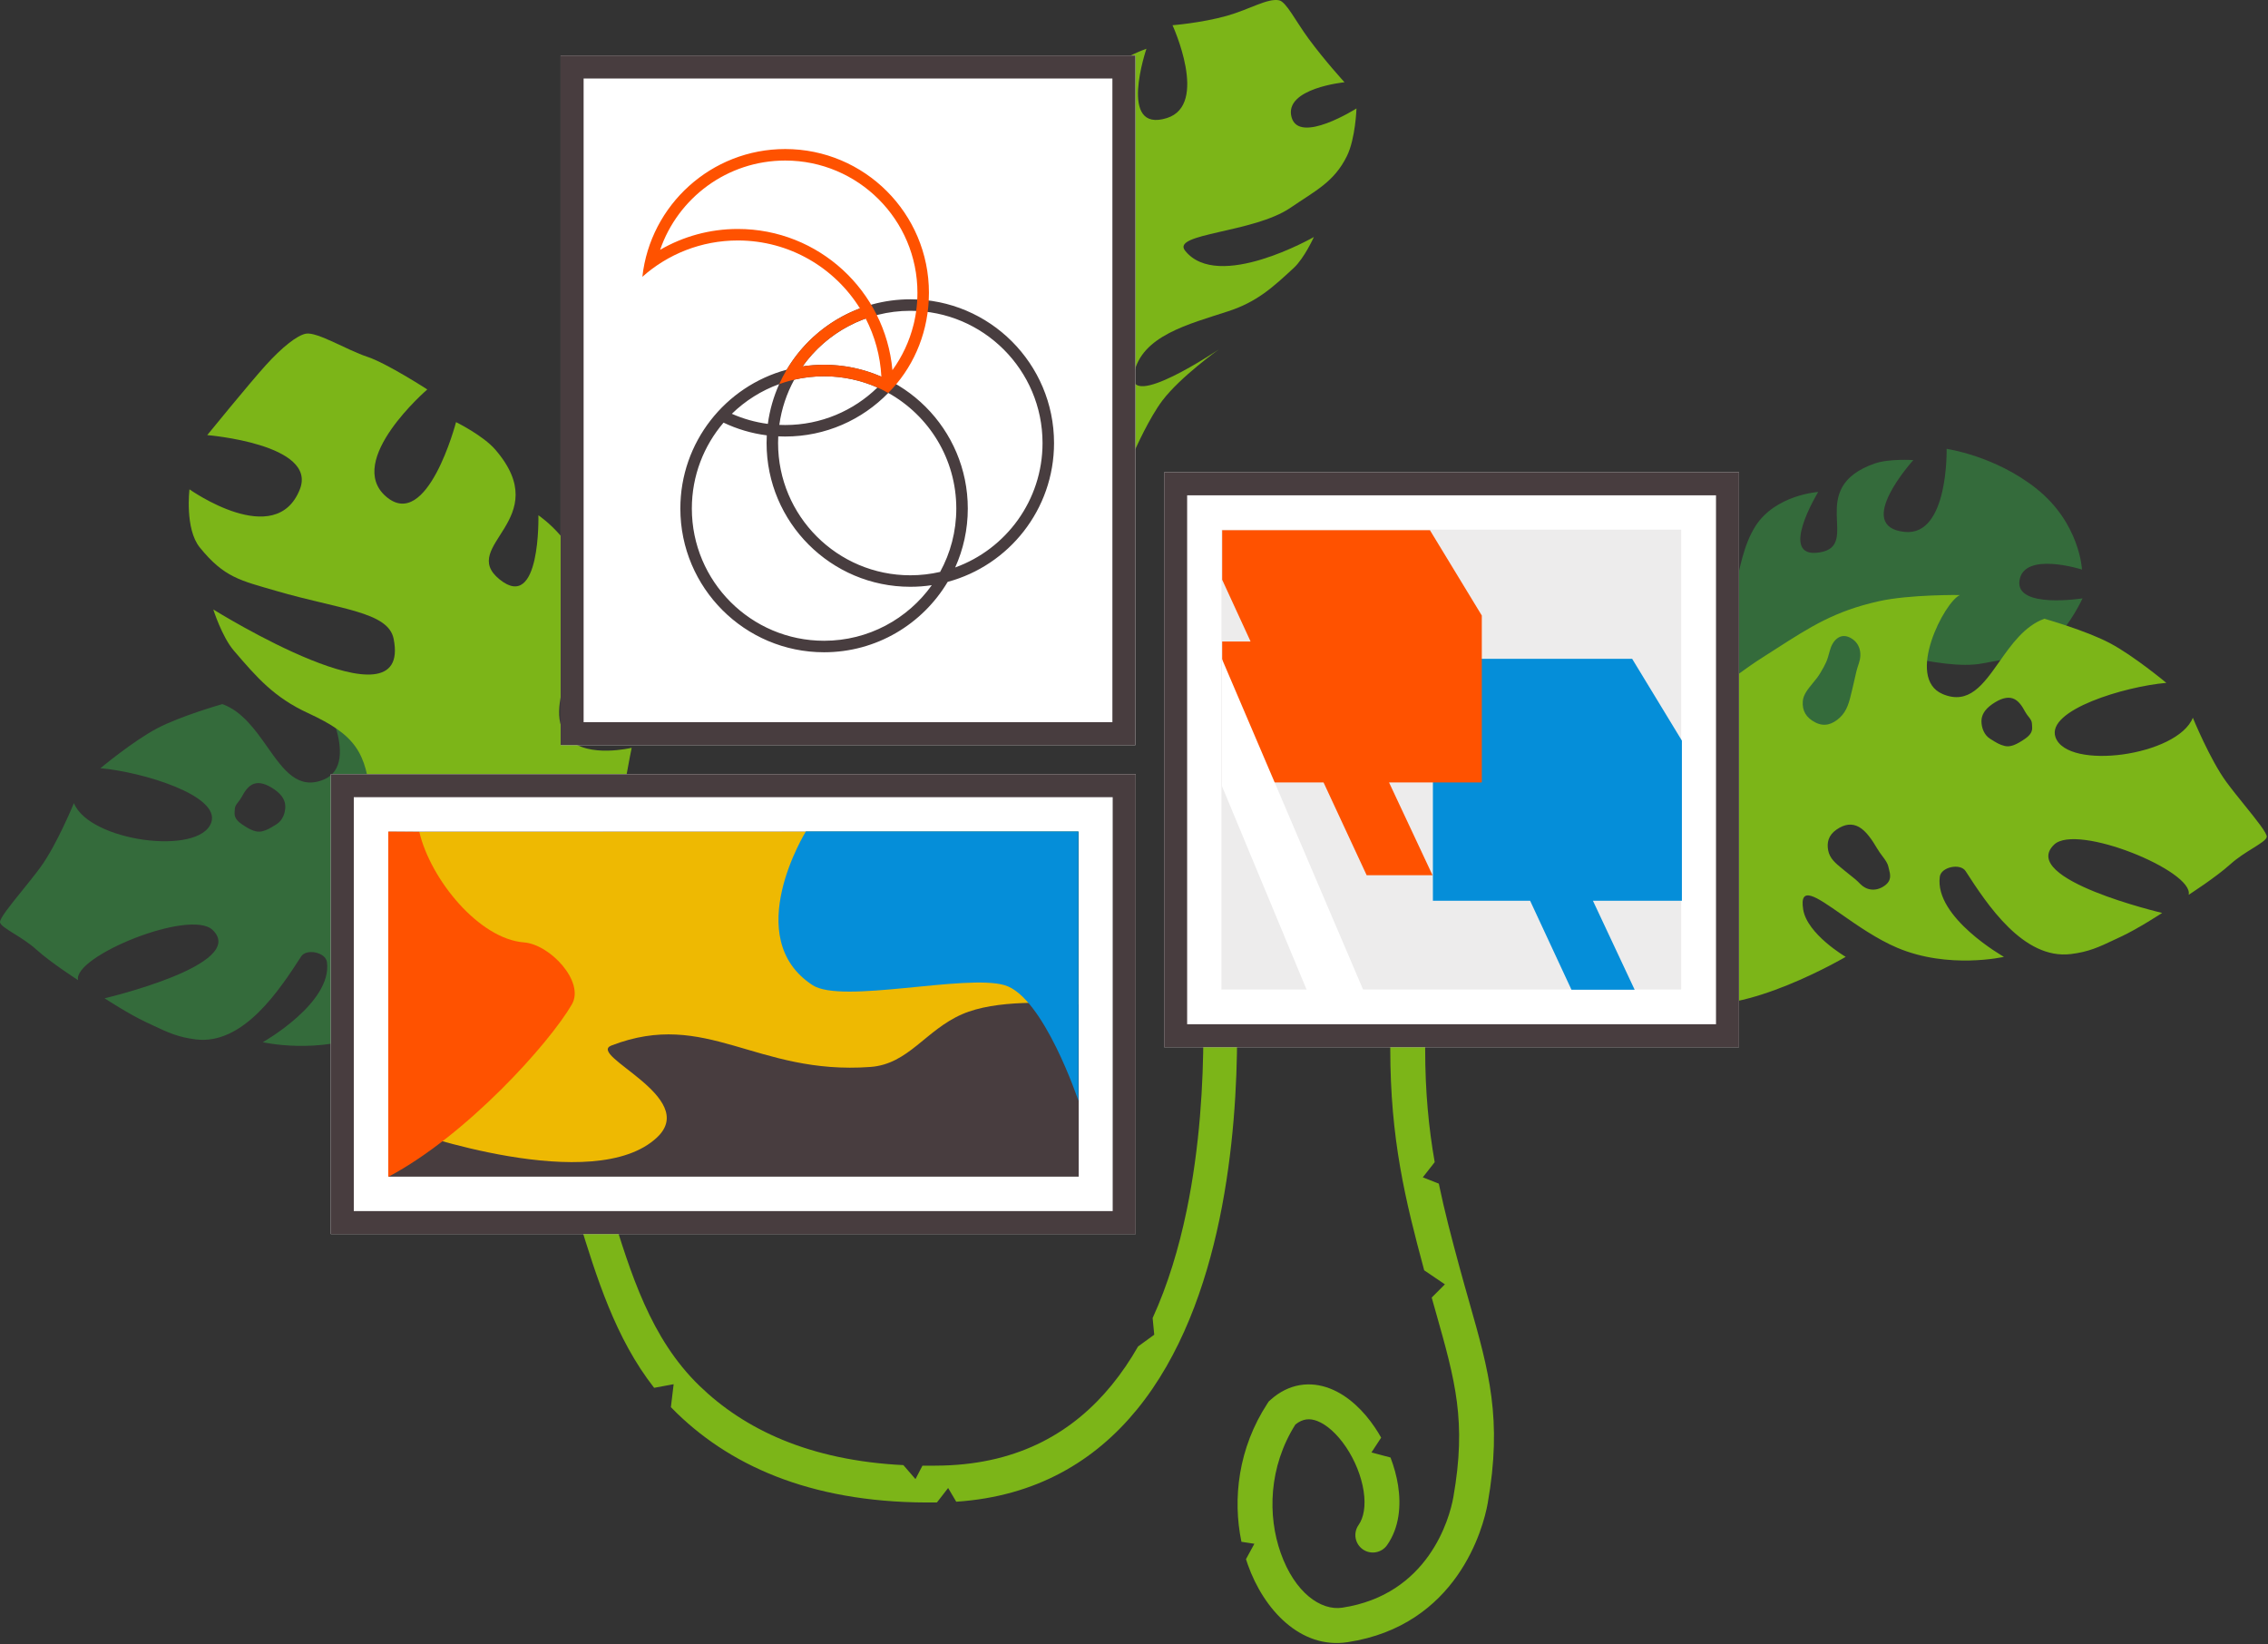
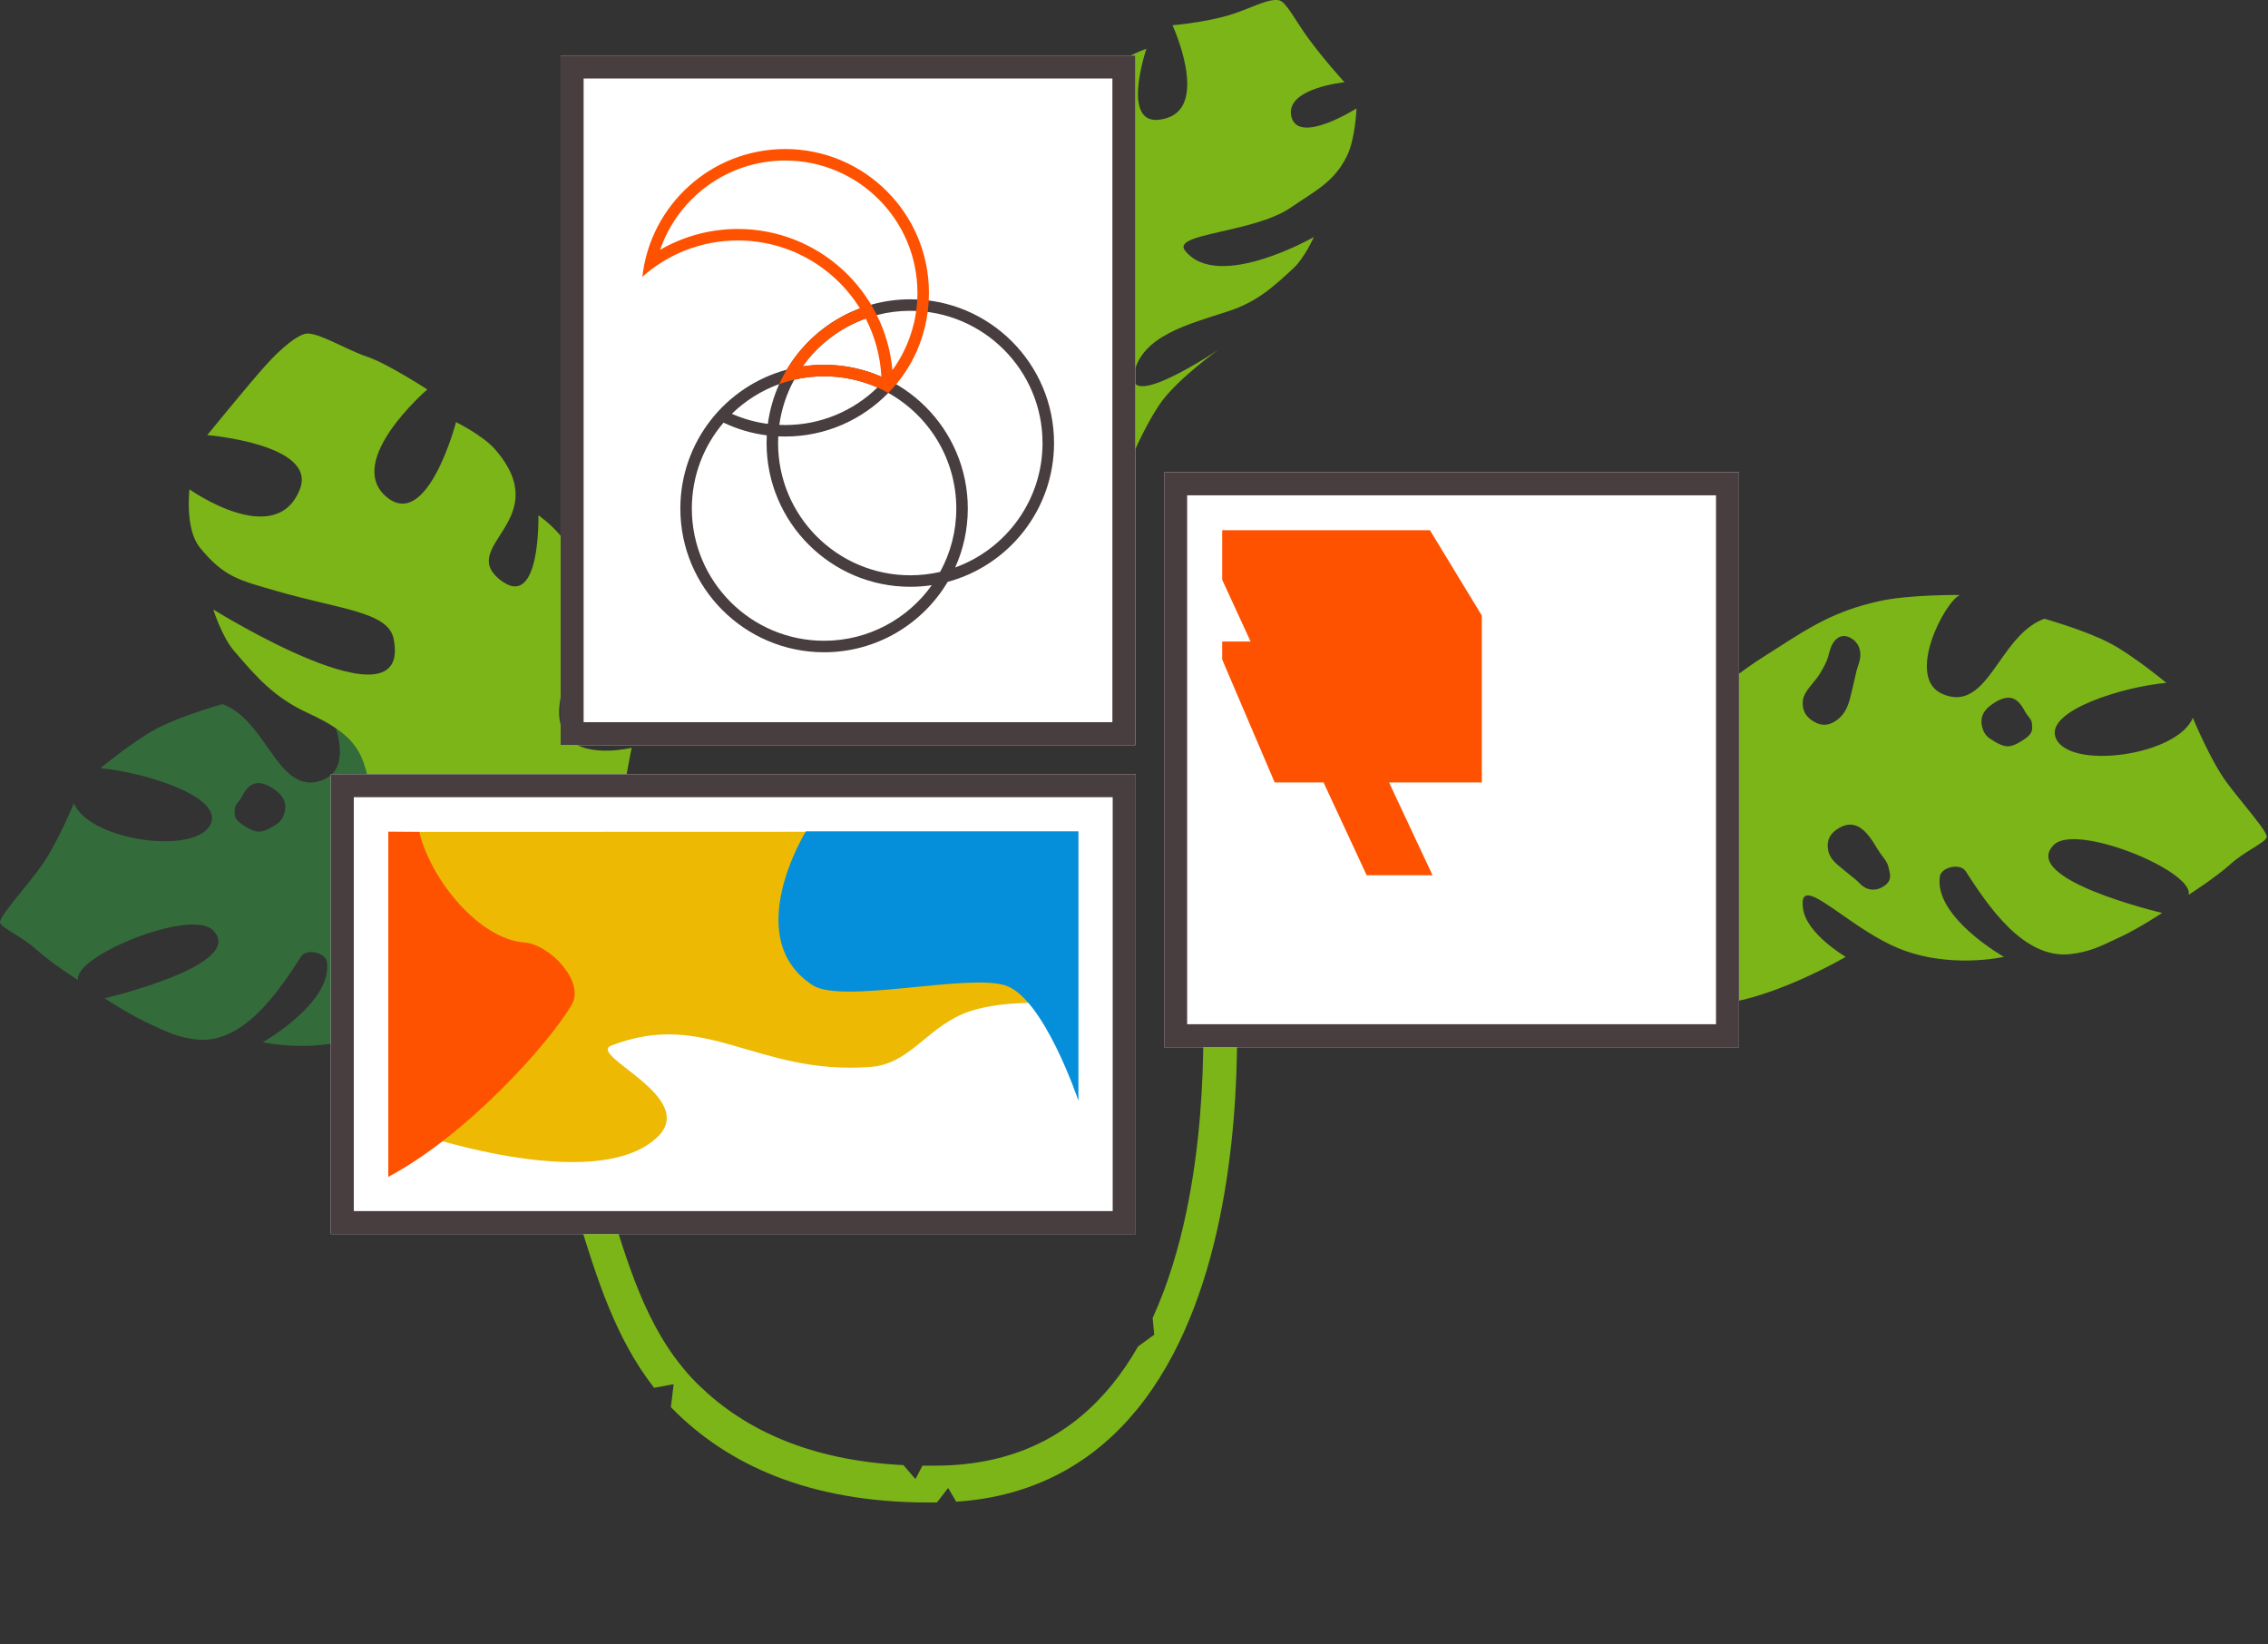
<svg xmlns="http://www.w3.org/2000/svg" width="100%" height="100%" viewBox="0 0 789 572" version="1.1" xml:space="preserve" style="fill-rule:evenodd;clip-rule:evenodd;stroke-linejoin:round;stroke-miterlimit:2;">
  <rect x="0" y="0" width="789" height="572" fill="#333333" stroke="none" />
  <g transform="matrix(1,0,0,1,-11.435,-152.832)">
    <g>
      <g transform="matrix(1,0,0,1,-8.338,0)">
        <g transform="matrix(-0.338,0,0,0.338,758.768,298.338)">
-           <path d="M182.834,31.451C182.834,31.451 180.717,121.495 225.96,116.926C279.347,111.535 217.086,43.013 217.086,43.013C217.086,43.013 242.081,41.345 256.833,46.51C329.394,71.914 269.545,130.99 313.674,138.045C357.307,145.021 315.01,75.809 315.01,75.809C315.01,75.809 358.939,78.638 379.612,111.003C404.582,150.095 395.794,214.893 430.019,224.063C451.799,229.899 478.664,204.31 478.664,204.31C478.664,204.31 493.95,250.408 507.258,278.872C520.231,306.621 545.538,348.012 545.538,348.012L391.023,416.893C391.023,416.893 365.306,393.178 345.659,382.085C319.283,367.193 271.705,356.904 271.705,356.904C271.705,356.904 384.958,378.231 361.795,345.198C338.784,312.383 290.078,320.695 247,324.651C216.003,327.498 195.456,320.378 167.427,310.483C153.249,305.478 135.709,289.465 135.709,289.465C135.709,289.465 248.998,302.26 263.087,249.677C269.048,227.429 191.106,261.109 145.694,252.2C115.491,246.275 94.132,245.871 71.267,226.296C56.073,213.289 42.898,185.312 42.898,185.312C42.898,185.312 112.212,196.337 107.845,166.947C103.325,136.526 43.505,155.668 43.505,155.668C43.505,155.668 45.62,107.949 90.523,72.29C133.181,38.415 182.834,31.451 182.834,31.451Z" style="fill:rgb(52,107,59);fill-rule:nonzero;" />
-         </g>
+           </g>
        <g transform="matrix(0.485,0,0,0.485,19.773,389.415)">
          <path d="M450.015,87.692C466.015,102.017 482.015,137.192 482.015,137.192L461.015,267.192C461.015,267.192 434.781,286.964 415.015,292.192C375.183,302.728 302.015,259.692 302.015,259.692C302.015,259.692 329.705,243.462 332.515,225.692C335.298,208.088 323.413,216.389 305.189,229.119C293.637,237.187 279.539,247.035 265.015,253.192C228.166,268.812 188.515,259.692 188.515,259.692C188.515,259.692 238.536,231.435 234.515,202.192C233.552,195.192 219.803,192.327 216.015,198.192C200.515,222.192 174.547,261.805 140.515,257.692C127.732,256.147 120.228,252.601 109.691,247.621C108.05,246.845 106.335,246.035 104.515,245.192C92.45,239.603 75.015,228.192 75.015,228.192C75.015,228.192 178.365,203.97 152.515,179.192C136.344,163.692 52.015,198.192 56.015,215.192C56.015,215.192 36.508,202.686 26.015,193.192C21.028,188.68 15.052,184.957 10.085,181.863C4.595,178.444 0.338,175.792 0.015,173.692C-0.385,171.09 7.352,161.505 15.838,150.995C20.396,145.348 25.171,139.434 29.015,134.192C40.731,118.216 53.015,88.192 53.015,88.192C64.015,115.692 143.015,126.192 151.515,102.192C158.432,82.662 101.515,65.692 72.015,63.192C72.015,63.192 95.411,43.719 112.515,34.692C129.836,25.55 159.515,17.192 159.515,17.192C173.734,22.362 183.139,35.707 191.872,48.099C203.408,64.467 213.773,79.175 232.515,71.192C259.515,59.692 231.015,4.692 220.015,0.192C220.015,0.192 256.161,-0.342 278.515,4.692C309.9,11.759 327.245,22.895 352.151,38.886C355.304,40.91 358.577,43.011 362.015,45.192C383.912,59.082 415.015,85.192 415.015,85.192C415.015,85.192 415.557,78.15 415.015,73.692C414.38,68.473 411.515,60.692 411.515,60.692C411.515,60.692 436.333,75.442 450.015,87.692ZM325.577,63.336C323.688,61.042 321.78,58.727 320.339,56.288C316.262,49.387 315.354,47.605 313.427,40.169C311.501,32.734 306.03,27.103 298.902,30.735C291.774,34.367 290.114,41.951 292.557,49.12C294.152,53.801 294.664,56.155 295.412,59.592C295.809,61.419 296.272,63.551 297,66.5C297.252,67.519 297.49,68.525 297.724,69.517L297.725,69.522C299.446,76.8 300.98,83.284 306.27,88.148C311.246,92.723 317.055,94.998 323.738,91.593C330.421,88.188 333.317,83.15 332.79,76.319C332.43,71.656 329.034,67.534 325.577,63.336ZM279.521,181.878C282.788,176.309 287.221,169.476 292.46,166.565C297.424,163.806 302.706,164.35 308.605,168.426C314.505,172.501 315.631,177.841 314.587,183.317C313.477,189.139 309.275,192.568 304.558,196.417L304.557,196.418C303.914,196.943 303.261,197.476 302.605,198.024C300.709,199.607 299.307,200.703 298.106,201.641C295.847,203.408 294.299,204.618 291.506,207.477C287.229,211.855 280.611,213.155 274.317,208.808C268.839,205.023 269.962,200.693 270.98,196.766C271.132,196.182 271.281,195.607 271.406,195.044C271.997,192.376 273.688,190.122 275.661,187.492C276.904,185.836 278.259,184.03 279.521,181.878ZM182.268,74.307C178.125,75.632 175.352,80.061 173.399,83.729C172.644,85.147 171.749,86.287 170.929,87.332C169.625,88.992 168.508,90.415 168.433,92.336C168.418,92.741 168.382,93.151 168.346,93.568C168.105,96.37 167.839,99.46 173.317,103.244C179.61,107.592 184,109.437 188,108.437C191.688,107.515 194.045,106.037 197.576,103.823C197.875,103.635 198.183,103.443 198.5,103.244C202.566,100.706 204.636,95.5 204.641,90.703C204.645,86.733 202.754,82.501 196.854,78.425C190.954,74.35 186.194,73.052 182.268,74.307Z" style="fill:rgb(52,107,59);" />
        </g>
        <g transform="matrix(-0.31,0.134,0.134,0.31,480.135,127.359)">
          <path d="M182.834,31.451C182.834,31.451 180.717,121.495 225.96,116.926C279.347,111.535 217.086,43.013 217.086,43.013C217.086,43.013 242.081,41.345 256.833,46.51C329.394,71.914 269.545,130.99 313.674,138.045C357.307,145.021 315.01,75.809 315.01,75.809C315.01,75.809 358.939,78.638 379.612,111.003C404.582,150.095 395.794,214.893 430.019,224.063C451.799,229.899 478.664,204.31 478.664,204.31C478.664,204.31 493.95,250.408 507.258,278.872C520.231,306.621 545.538,348.012 545.538,348.012L391.023,416.893C391.023,416.893 365.306,393.178 345.659,382.085C319.283,367.193 271.705,356.904 271.705,356.904C271.705,356.904 384.958,378.231 361.795,345.198C338.784,312.383 290.078,320.695 247,324.651C216.003,327.498 195.456,320.378 167.427,310.483C153.249,305.478 135.709,289.465 135.709,289.465C135.709,289.465 248.998,302.26 263.087,249.677C269.048,227.429 191.106,261.109 145.694,252.2C115.491,246.275 94.132,245.871 71.267,226.296C56.073,213.289 42.898,185.312 42.898,185.312C42.898,185.312 112.212,196.337 107.845,166.947C103.325,136.526 43.505,155.668 43.505,155.668C43.505,155.668 53.382,127.178 59.663,99.815C64.796,77.45 65.729,55.787 71.861,51.464C81.686,44.537 103.843,47.951 127.428,44.785C154.592,41.139 182.834,31.451 182.834,31.451Z" style="fill:rgb(124,181,24);fill-rule:nonzero;" />
        </g>
        <g transform="matrix(0.553,0,0,0.553,41.726,254.517)">
          <path d="M229.102,61.097C229.102,61.097 177.083,105.882 203.119,128.428C229.102,150.928 247.19,81.652 247.19,81.652C247.19,81.652 264.216,90.024 271.936,98.998C309.91,143.139 248.283,159.224 274.556,180.562C300.534,201.662 299.001,140.247 299.001,140.247C299.001,140.247 326.743,158.738 328.046,187.796C329.621,222.892 299.318,262.067 318.294,281.043C330.37,293.118 357.681,286.508 357.681,286.508C357.681,286.508 350.251,322.533 348.2,346.242C346.201,369.356 347.126,406.089 347.126,406.089L225,394.947C225,394.947 205.855,372.627 200.771,354.78C197.824,344.438 194.926,335.67 193.5,319.5C190.834,289.262 183.91,278.43 154.156,264.711C132.747,254.84 121.966,242.389 107.329,225.285C99.924,216.632 94.484,199.488 94.484,199.488C94.484,199.488 219.928,277.711 207.928,217.928C204.495,200.824 174,199.488 134,187.796C111.625,181.256 101.413,179.509 86,160.5C76.459,148.733 79.5,123.928 79.5,123.928C79.5,123.928 133.725,162.428 148.928,123.928C160.156,95.492 90.673,89.811 90.673,89.811C90.673,89.811 117.104,57.344 127.428,45.928C137.752,34.511 147.252,27.012 152.752,26.012C159.814,24.727 178.993,36.51 191.252,40.511C203.511,44.512 229.102,61.097 229.102,61.097Z" style="fill:rgb(124,181,24);fill-rule:nonzero;" />
        </g>
        <g transform="matrix(-0.485,0,0,0.485,808.338,359.722)">
-           <path d="M450.015,87.692C466.015,102.017 482.015,137.192 482.015,137.192L461.015,267.192C461.015,267.192 434.781,286.964 415.015,292.192C375.183,302.728 302.015,259.692 302.015,259.692C302.015,259.692 329.705,243.462 332.515,225.692C335.298,208.088 323.413,216.389 305.189,229.119C293.637,237.187 279.539,247.035 265.015,253.192C228.166,268.812 188.515,259.692 188.515,259.692C188.515,259.692 238.536,231.435 234.515,202.192C233.552,195.192 219.803,192.327 216.015,198.192C200.515,222.192 174.547,261.805 140.515,257.692C127.732,256.147 120.228,252.601 109.691,247.621C108.05,246.845 106.335,246.035 104.515,245.192C92.45,239.603 75.015,228.192 75.015,228.192C75.015,228.192 178.365,203.97 152.515,179.192C136.344,163.692 52.015,198.192 56.015,215.192C56.015,215.192 36.508,202.686 26.015,193.192C21.028,188.68 15.052,184.957 10.085,181.863C4.595,178.444 0.338,175.792 0.015,173.692C-0.385,171.09 7.352,161.505 15.838,150.995C20.396,145.348 25.171,139.434 29.015,134.192C40.731,118.216 53.015,88.192 53.015,88.192C64.015,115.692 143.015,126.192 151.515,102.192C158.432,82.662 101.515,65.692 72.015,63.192C72.015,63.192 95.411,43.719 112.515,34.692C129.836,25.55 159.515,17.192 159.515,17.192C173.734,22.362 183.139,35.707 191.872,48.099C203.408,64.467 213.773,79.175 232.515,71.192C259.515,59.692 231.015,4.692 220.015,0.192C220.015,0.192 256.161,-0.342 278.515,4.692C309.9,11.759 327.245,22.895 352.151,38.886C355.304,40.91 358.577,43.011 362.015,45.192C383.912,59.082 415.015,85.192 415.015,85.192C415.015,85.192 415.557,78.15 415.015,73.692C414.38,68.473 411.515,60.692 411.515,60.692C411.515,60.692 436.333,75.442 450.015,87.692ZM325.577,63.336C323.688,61.042 321.78,58.727 320.339,56.288C316.262,49.387 315.354,47.605 313.427,40.169C311.501,32.734 306.03,27.103 298.902,30.735C291.774,34.367 290.114,41.951 292.557,49.12C294.152,53.801 294.664,56.155 295.412,59.592C295.809,61.419 296.272,63.551 297,66.5C297.252,67.519 297.49,68.525 297.724,69.517L297.725,69.522C299.446,76.8 300.98,83.284 306.27,88.148C311.246,92.723 317.055,94.998 323.738,91.593C330.421,88.188 333.317,83.15 332.79,76.319C332.43,71.656 329.034,67.534 325.577,63.336ZM279.521,181.878C282.788,176.309 287.221,169.476 292.46,166.565C297.424,163.806 302.706,164.35 308.605,168.426C314.505,172.501 315.631,177.841 314.587,183.317C313.477,189.139 309.275,192.568 304.558,196.417L304.557,196.418C303.914,196.943 303.261,197.476 302.605,198.024C300.709,199.607 299.307,200.703 298.106,201.641C295.847,203.408 294.299,204.618 291.506,207.477C287.229,211.855 280.611,213.155 274.317,208.808C268.839,205.023 269.962,200.693 270.98,196.766C271.132,196.182 271.281,195.607 271.406,195.044C271.997,192.376 273.688,190.122 275.661,187.492C276.904,185.836 278.259,184.03 279.521,181.878ZM182.268,74.307C178.125,75.632 175.352,80.061 173.399,83.729C172.644,85.147 171.749,86.287 170.929,87.332C169.625,88.992 168.508,90.415 168.433,92.336C168.418,92.741 168.382,93.151 168.346,93.568C168.105,96.37 167.839,99.46 173.317,103.244C179.61,107.592 184,109.437 188,108.437C191.688,107.515 194.045,106.037 197.576,103.823C197.875,103.635 198.183,103.443 198.5,103.244C202.566,100.706 204.636,95.5 204.641,90.703C204.645,86.733 202.754,82.501 196.854,78.425C190.954,74.35 186.194,73.052 182.268,74.307Z" style="fill:rgb(124,181,24);" />
+           <path d="M450.015,87.692C466.015,102.017 482.015,137.192 482.015,137.192L461.015,267.192C461.015,267.192 434.781,286.964 415.015,292.192C375.183,302.728 302.015,259.692 302.015,259.692C302.015,259.692 329.705,243.462 332.515,225.692C335.298,208.088 323.413,216.389 305.189,229.119C293.637,237.187 279.539,247.035 265.015,253.192C228.166,268.812 188.515,259.692 188.515,259.692C188.515,259.692 238.536,231.435 234.515,202.192C233.552,195.192 219.803,192.327 216.015,198.192C200.515,222.192 174.547,261.805 140.515,257.692C127.732,256.147 120.228,252.601 109.691,247.621C108.05,246.845 106.335,246.035 104.515,245.192C92.45,239.603 75.015,228.192 75.015,228.192C75.015,228.192 178.365,203.97 152.515,179.192C136.344,163.692 52.015,198.192 56.015,215.192C56.015,215.192 36.508,202.686 26.015,193.192C21.028,188.68 15.052,184.957 10.085,181.863C4.595,178.444 0.338,175.792 0.015,173.692C-0.385,171.09 7.352,161.505 15.838,150.995C20.396,145.348 25.171,139.434 29.015,134.192C40.731,118.216 53.015,88.192 53.015,88.192C64.015,115.692 143.015,126.192 151.515,102.192C158.432,82.662 101.515,65.692 72.015,63.192C72.015,63.192 95.411,43.719 112.515,34.692C129.836,25.55 159.515,17.192 159.515,17.192C173.734,22.362 183.139,35.707 191.872,48.099C203.408,64.467 213.773,79.175 232.515,71.192C259.515,59.692 231.015,4.692 220.015,0.192C220.015,0.192 256.161,-0.342 278.515,4.692C309.9,11.759 327.245,22.895 352.151,38.886C355.304,40.91 358.577,43.011 362.015,45.192C383.912,59.082 415.015,85.192 415.015,85.192C415.015,85.192 415.557,78.15 415.015,73.692C414.38,68.473 411.515,60.692 411.515,60.692C411.515,60.692 436.333,75.442 450.015,87.692ZM325.577,63.336C323.688,61.042 321.78,58.727 320.339,56.288C316.262,49.387 315.354,47.605 313.427,40.169C311.501,32.734 306.03,27.103 298.902,30.735C291.774,34.367 290.114,41.951 292.557,49.12C294.152,53.801 294.664,56.155 295.412,59.592C295.809,61.419 296.272,63.551 297,66.5C297.252,67.519 297.49,68.525 297.724,69.517L297.725,69.522C299.446,76.8 300.98,83.284 306.27,88.148C311.246,92.723 317.055,94.998 323.738,91.593C330.421,88.188 333.317,83.15 332.79,76.319C332.43,71.656 329.034,67.534 325.577,63.336ZM279.521,181.878C282.788,176.309 287.221,169.476 292.46,166.565C297.424,163.806 302.706,164.35 308.605,168.426C314.505,172.501 315.631,177.841 314.587,183.317C313.477,189.139 309.275,192.568 304.558,196.417L304.557,196.418C303.914,196.943 303.261,197.476 302.605,198.024C300.709,199.607 299.307,200.703 298.106,201.641C295.847,203.408 294.299,204.618 291.506,207.477C287.229,211.855 280.611,213.155 274.317,208.808C268.839,205.023 269.962,200.693 270.98,196.766C271.132,196.182 271.281,195.607 271.406,195.044C271.997,192.376 273.688,190.122 275.661,187.492C276.904,185.836 278.259,184.03 279.521,181.878M182.268,74.307C178.125,75.632 175.352,80.061 173.399,83.729C172.644,85.147 171.749,86.287 170.929,87.332C169.625,88.992 168.508,90.415 168.433,92.336C168.418,92.741 168.382,93.151 168.346,93.568C168.105,96.37 167.839,99.46 173.317,103.244C179.61,107.592 184,109.437 188,108.437C191.688,107.515 194.045,106.037 197.576,103.823C197.875,103.635 198.183,103.443 198.5,103.244C202.566,100.706 204.636,95.5 204.641,90.703C204.645,86.733 202.754,82.501 196.854,78.425C190.954,74.35 186.194,73.052 182.268,74.307Z" style="fill:rgb(124,181,24);" />
        </g>
        <g id="liana1" transform="matrix(0.607,0,0,0.607,495.059,590.597)">
          <g transform="matrix(1,0,0,1,-74,-220.5)">
            <clipPath id="_clip1">
              <rect x="0" y="0" width="148" height="441" />
            </clipPath>
            <g clip-path="url(#_clip1)">
-               <path d="M113.938,251.437L113.94,251.445C125.036,290.642 131.592,313.8 123.936,357.265C121.715,369.872 109.484,413.145 60.284,420.613C47.912,422.491 33.019,411.922 24.99,389.269C17.437,367.961 18.033,339.968 33.402,315.643C37.731,312.173 41.75,312.016 45.978,313.653C51.262,315.7 57.238,320.871 62.425,328.581C67.523,336.161 71.193,345.231 72.504,353.701C73.837,362.32 72.57,369.022 69.599,373.256C66.426,377.776 67.519,384.013 72.04,387.185C76.56,390.358 82.797,389.265 85.969,384.744C92.999,374.728 94.044,362.118 92.268,350.643C91.434,345.248 89.939,339.814 87.918,334.56L77,331.657L82.557,323.165C81.445,321.188 80.263,319.267 79.019,317.419C72.518,307.754 63.651,299.05 53.201,295.003C41.992,290.662 29.654,292.046 19.088,301.573L18.127,302.44L17.418,303.523C0.613,329.197 -2.637,358.273 2.485,382.859L9.895,383.989L5.087,392.815C5.422,393.872 5.773,394.917 6.139,395.95C15.296,421.786 36.403,444.467 63.285,440.387C126.085,430.855 141.08,375.228 143.633,360.735C152.119,312.556 144.337,285.175 133.095,245.623C131.281,239.24 129.377,232.539 127.436,225.383C122.913,208.704 118.845,193.314 115.599,177.605L106.425,173.997L113.249,165.306C109.83,145.752 107.784,125.095 107.784,100.389L107.784,-89.999C107.784,-90 107.784,-90 97.784,-90L107.784,-90C107.784,-95.523 103.307,-100 97.784,-100C92.262,-100 87.784,-95.523 87.784,-90L97.784,-90C87.784,-90 87.784,-90 87.784,-89.999L87.784,100.389C87.784,151.846 96.318,186.89 107.23,227.281L119.085,235.318L111.524,242.887C112.349,245.825 113.155,248.671 113.938,251.437Z" style="fill:rgb(124,181,24);" />
-             </g>
+               </g>
          </g>
        </g>
        <g transform="matrix(0.47,0,0,0.47,206.924,473.606)">
          <path d="M10.62,-14C10.622,-14.009 10.624,-14.016 22.785,-10.868C34.945,-7.72 34.946,-7.724 34.947,-7.726L34.938,-7.684C34.929,-7.646 34.916,-7.582 34.897,-7.492C34.859,-7.313 34.8,-7.031 34.721,-6.651C34.565,-5.89 34.333,-4.733 34.04,-3.208C33.456,-0.158 32.633,4.365 31.704,10.146C29.844,21.715 27.56,38.291 25.897,58.171C23.484,87.013 29.586,123.481 39.128,160.819L29.171,169.009L41.166,168.616C44.295,180.333 47.728,192.088 51.307,203.676C52.146,206.394 52.981,209.112 53.816,211.829L53.816,211.829L53.816,211.83L53.816,211.83C68.694,260.258 83.384,308.071 119.374,343.003C152.708,375.357 200.835,398.387 270.463,401.846L279.417,412.195L284.575,402.273C289.514,402.329 294.554,402.291 299.699,402.156C356.913,400.655 396.647,376.928 424.719,342.545C431.917,333.73 438.385,324.164 444.194,314.021L456.15,305.328L454.96,292.994C466.274,268.259 474.384,241.115 480.1,213.611C489.965,166.136 492.483,118.627 492.5,82.829C492.509,64.97 491.895,50.12 491.282,39.768C490.976,34.594 490.671,30.549 490.444,27.821C490.331,26.456 490.237,25.422 490.173,24.74C490.141,24.399 490.116,24.146 490.1,23.985L490.083,23.811L490.079,23.777L490.079,23.772C490.079,23.772 490.079,23.777 502.5,22.246C514.921,20.714 514.921,20.72 514.922,20.728L514.924,20.75L514.932,20.821C514.938,20.88 514.946,20.962 514.956,21.068L514.977,21.278L515.002,21.532C515.01,21.614 515.018,21.703 515.027,21.798L515.044,21.973C515.117,22.756 515.22,23.896 515.343,25.369C515.587,28.315 515.91,32.594 516.231,38.018C516.873,48.863 517.509,64.308 517.5,82.843C517.483,119.833 514.896,169.507 504.484,219.615C494.097,269.599 475.708,321.059 443.406,360.624C412.347,398.664 368.972,424.999 309.595,428.934L303.595,418.779L295.308,429.465C207.381,430.767 145.448,404.771 102.736,363.315C101.254,361.877 99.805,360.42 98.387,358.946L100.425,341.97L85.977,344.639C57.251,307.946 43.393,262.948 30.032,219.559L30.03,219.556L30.03,219.554L30.029,219.552L30.029,219.55C28.958,216.073 27.89,212.607 26.819,209.156C10.423,156.36 -1.832,99.986 0.769,58.852L14.898,56.713L1.357,51.584C3.053,32.662 5.251,16.817 7.078,5.454C8.058,-0.637 8.932,-5.449 9.567,-8.764C9.884,-10.422 10.142,-11.706 10.324,-12.59C10.415,-13.032 10.487,-13.374 10.537,-13.613C10.563,-13.733 10.583,-13.826 10.597,-13.893L10.615,-13.974L10.62,-14Z" style="fill:rgb(124,181,24);" />
        </g>
      </g>
      <g transform="matrix(1.033,0,0,1,28.934,39.366)">
        <rect x="171.861" y="132.777" width="193.565" height="239.897" style="fill:white;" />
        <path d="M365.426,132.777L171.861,132.777L171.861,372.674L365.426,372.674L365.426,132.777ZM179.604,140.774L179.604,364.678L357.683,364.678L357.683,140.774L179.604,140.774Z" style="fill:rgb(72,61,63);" />
      </g>
      <g transform="matrix(0.827,0,0,0.834,84.449,81.505)">
        <rect x="171.861" y="132.777" width="193.565" height="239.897" style="fill:white;" />
      </g>
      <g transform="matrix(1,0,0,1,-16.731,-12.477)">
        <path d="M301.846,293.91C310.566,279.254 326.567,269.423 344.847,269.423C372.443,269.423 394.847,291.828 394.847,319.423C394.847,342.524 379.147,361.986 357.847,367.714C349.128,382.37 333.126,392.2 314.847,392.2C287.251,392.2 264.847,369.796 264.847,342.2C264.847,319.1 280.546,299.637 301.846,293.91ZM294.918,316.745C289.6,316.064 284.541,314.545 279.879,312.325C273.002,320.364 268.847,330.801 268.847,342.2C268.847,367.588 289.459,388.2 314.847,388.2C330.298,388.2 343.98,380.565 352.323,368.867C349.886,369.233 347.388,369.423 344.847,369.423C317.251,369.423 294.847,347.019 294.847,319.423C294.847,318.524 294.871,317.63 294.918,316.745ZM355.221,364.247C358.808,357.697 360.847,350.185 360.847,342.2C360.847,324.916 351.293,309.845 337.184,301.986C328.096,311.339 315.385,317.153 301.327,317.153C300.515,317.153 299.708,317.134 298.905,317.095C298.866,317.864 298.847,318.642 298.847,319.423C298.847,344.812 319.459,365.423 344.847,365.423C348.414,365.423 351.887,365.017 355.221,364.247ZM360.457,362.703C378.171,356.305 390.847,339.333 390.847,319.423C390.847,294.035 370.235,273.423 344.847,273.423C329.396,273.423 315.714,281.058 307.371,292.756C309.808,292.39 312.305,292.2 314.847,292.2C342.443,292.2 364.847,314.604 364.847,342.2C364.847,349.505 363.277,356.445 360.457,362.703ZM299.278,313.108C299.957,313.138 300.64,313.153 301.327,313.153C313.801,313.153 325.121,308.178 333.41,300.105C327.731,297.594 321.45,296.2 314.847,296.2C311.28,296.2 307.806,296.607 304.472,297.377C301.848,302.169 300.052,307.477 299.278,313.108ZM299.237,298.921C293.015,301.168 287.413,304.721 282.764,309.248C286.682,310.98 290.888,312.182 295.288,312.759C295.938,307.891 297.289,303.244 299.237,298.921Z" style="fill:rgb(72,61,63);" />
        <path d="M394.846,319.1L394.846,319.112L394.845,319.01L394.846,319.1ZM394.843,318.778L394.843,318.802L394.841,318.679L394.843,318.778ZM394.838,318.455L394.838,318.491L394.836,318.361L394.838,318.455ZM394.831,318.134L394.832,318.181L394.828,318.047L394.831,318.134ZM394.821,317.813L394.823,317.871L394.819,317.736L394.821,317.813ZM394.81,317.492L394.813,317.561L394.807,317.426L394.81,317.492ZM394.797,317.172L394.8,317.251L394.794,317.116L394.797,317.172ZM394.782,316.852L394.786,316.941L394.779,316.808L394.782,316.852ZM394.765,316.533L394.77,316.628L394.763,316.501L394.765,316.533ZM394.745,316.214L394.751,316.311L394.744,316.194L394.745,316.214ZM394.724,315.896L394.729,315.977L394.723,315.888L394.724,315.896ZM394.676,315.262L394.677,315.277L394.668,315.168L394.676,315.262ZM394.649,314.945L394.651,314.973L394.64,314.849L394.649,314.945ZM394.62,314.63L394.623,314.668L394.611,314.539L394.62,314.63ZM394.588,314.314L394.593,314.364L394.58,314.232L394.588,314.314ZM394.555,314L394.562,314.06L394.547,313.927L394.555,314ZM394.521,313.685L394.528,313.757L394.513,313.623L394.521,313.685ZM394.484,313.372L394.493,313.453L394.477,313.321L394.484,313.372ZM394.445,313.059L394.456,313.148L394.44,313.019L394.445,313.059ZM394.404,312.747L394.416,312.842L394.4,312.718L394.404,312.747ZM394.361,312.435L394.374,312.529L394.359,312.418L394.361,312.435ZM394.317,312.124L394.326,312.189L394.316,312.119L394.317,312.124ZM394.27,311.813L394.271,311.82L394.258,311.738L394.27,311.813ZM394.222,311.503L394.225,311.522L394.206,311.408L394.222,311.503ZM394.172,311.194L394.176,311.224L394.156,311.1L394.172,311.194ZM394.119,310.885L394.126,310.927L394.104,310.798L394.119,310.885ZM394.065,310.577L394.075,310.63L394.051,310.499L394.065,310.577ZM394.009,310.27L394.021,310.333L393.996,310.202L394.009,310.27ZM393.952,309.963L393.965,310.037L393.94,309.905L393.952,309.963ZM393.892,309.657L393.908,309.74L393.882,309.61L393.892,309.657ZM393.83,309.352L393.849,309.443L393.823,309.316L393.83,309.352ZM393.767,309.047L393.787,309.143L393.762,309.023L393.767,309.047ZM393.702,308.743L393.721,308.835L393.699,308.73L393.702,308.743ZM393.566,308.137L393.568,308.148L393.545,308.049L393.566,308.137ZM393.495,307.835L393.5,307.858L393.472,307.739L393.495,307.835ZM393.422,307.534L393.43,307.568L393.399,307.442L393.422,307.534ZM393.348,307.234L393.359,307.278L393.326,307.149L393.348,307.234ZM393.272,306.934L393.286,306.989L393.252,306.859L393.272,306.934ZM393.194,306.635L393.211,306.7L393.176,306.57L393.194,306.635ZM393.114,306.336L393.134,306.412L393.099,306.282L393.114,306.336ZM393.032,306.039L393.055,306.124L393.02,305.995L393.032,306.039ZM392.949,305.742L392.975,305.834L392.939,305.709L392.949,305.742ZM392.864,305.446L392.891,305.543L392.857,305.424L392.864,305.446ZM392.777,305.15L392.803,305.242L392.773,305.14L392.777,305.15ZM392.597,304.562L392.602,304.577L392.567,304.465L392.597,304.562ZM392.505,304.269L392.513,304.295L392.474,304.172L392.505,304.269ZM392.411,303.976L392.423,304.013L392.381,303.886L392.411,303.976ZM392.315,303.685L392.331,303.733L392.288,303.603L392.315,303.685ZM392.218,303.394L392.237,303.453L392.193,303.322L392.218,303.394ZM392.119,303.104L392.142,303.173L392.097,303.042L392.119,303.104ZM392.018,302.815L392.045,302.894L391.999,302.763L392.018,302.815ZM391.915,302.527L391.947,302.615L391.9,302.486L391.915,302.527ZM391.811,302.239L391.846,302.336L391.8,302.209L391.811,302.239ZM391.705,301.952L391.742,302.054L391.697,301.933L391.705,301.952ZM327.325,272.585C318.499,258.404 302.768,248.956 284.847,248.956C272.103,248.956 260.467,253.734 251.633,261.594C254.403,236.61 275.611,217.153 301.327,217.153C328.923,217.153 351.327,239.557 351.327,267.153C351.327,268.051 351.304,268.943 351.258,269.832L351.961,269.927L352.662,270.032L351.258,269.832C350.613,282.321 345.476,293.694 337.184,301.985C337.15,302.019 336.362,301.613 335.851,301.285C335.809,301.257 335.765,301.23 335.72,301.204C335.479,301.081 335.237,300.96 334.993,300.842C334.884,300.793 334.815,300.762 334.815,300.757L334.815,300.755C332.739,299.752 330.576,298.9 328.34,298.214L326.863,297.788L326.736,297.754C323.95,297.009 321.061,296.52 318.095,296.313L316.181,296.219L314.996,296.2L314.688,296.2L313.182,296.23L312.474,296.26C310.915,296.34 309.376,296.497 307.861,296.728L307.151,296.842C304.424,297.302 301.778,298.003 299.238,298.92C300.015,297.196 300.886,295.524 301.846,293.91L301.847,293.91C307.627,284.195 316.606,276.601 327.325,272.585ZM391.597,301.667L391.633,301.763L391.594,301.658L391.597,301.667ZM391.487,301.382L391.491,301.39L391.45,301.285L391.487,301.382ZM391.376,301.097L391.384,301.116L391.335,300.994L391.376,301.097ZM391.264,300.814L391.275,300.844L391.224,300.716L391.264,300.814ZM391.149,300.531L391.166,300.572L391.112,300.442L391.149,300.531ZM391.033,300.25L391.054,300.301L390.999,300.169L391.033,300.25ZM390.915,299.969L390.941,300.031L390.885,299.899L390.915,299.969ZM390.796,299.689L390.827,299.762L390.769,299.629L390.796,299.689ZM390.674,299.41L390.71,299.493L390.653,299.361L390.674,299.41ZM390.552,299.132L390.593,299.225L390.534,299.093L390.552,299.132ZM390.427,298.855L390.473,298.957L390.414,298.826L390.427,298.855ZM390.301,298.578L390.352,298.689L390.293,298.561L390.301,298.578ZM390.173,298.303L390.226,298.416L390.129,298.209L390.173,298.303ZM390.044,298.028L390.05,298.041L389.988,297.911L390.044,298.028ZM389.913,297.754L389.924,297.778L389.86,297.645L389.913,297.754ZM389.781,297.482L389.797,297.516L389.731,297.382L389.781,297.482ZM389.646,297.21L389.669,297.255L389.601,297.12L389.646,297.21ZM389.511,296.939L389.539,296.995L389.47,296.86L389.511,296.939ZM389.373,296.669L389.407,296.736L389.338,296.6L389.373,296.669ZM389.235,296.4L389.275,296.478L389.204,296.342L389.235,296.4ZM329.327,276.112C320.416,279.309 312.773,285.18 307.37,292.756C307.718,292.704 308.067,292.655 308.417,292.61L309.441,292.489L310.484,292.388L311.738,292.295L312.752,292.243L314.02,292.207L315.297,292.202L316.578,292.23L317.85,292.289L319.112,292.38L320.144,292.478L321.18,292.598L322.221,292.741L323.222,292.9L324.251,293.085L325.25,293.286L326.056,293.464C329.077,294.157 331.994,295.124 334.779,296.337C334.404,289.08 332.479,282.23 329.327,276.112ZM389.094,296.132L389.141,296.221L389.069,296.084L389.094,296.132ZM388.952,295.865L389.005,295.965L388.932,295.828L388.952,295.865ZM388.808,295.599L388.869,295.711L388.794,295.572L388.808,295.599ZM388.663,295.334L388.733,295.461L388.654,295.317L388.663,295.334ZM388.516,295.069L388.608,295.235L388.425,294.907L388.516,295.069ZM388.368,294.806L388.378,294.824L388.294,294.676L388.368,294.806ZM388.218,294.544L388.235,294.573L388.152,294.43L388.218,294.544ZM388.067,294.283L388.09,294.322L388.007,294.181L388.067,294.283ZM387.914,294.022L387.944,294.073L387.861,293.932L387.914,294.022ZM346.896,273.469C347.18,271.404 347.327,269.296 347.327,267.153C347.327,241.765 326.715,221.153 301.327,221.153C281.168,221.153 264.019,234.148 257.812,252.21C265.763,247.598 274.999,244.956 284.847,244.956C313.002,244.956 336.154,266.55 338.627,294.063C342.004,289.393 344.526,284.066 345.962,278.31L345.965,278.299L346.013,278.102L346.021,278.071L346.063,277.895L346.075,277.847L346.112,277.69L346.127,277.626L346.159,277.488L346.178,277.407L346.203,277.294L346.227,277.189L346.24,277.13C346.506,275.927 346.726,274.706 346.896,273.469L346.896,273.469ZM387.76,293.763L387.796,293.824L387.712,293.684L387.76,293.763ZM387.604,293.505L387.647,293.577L387.562,293.437L387.604,293.505ZM387.446,293.248L387.498,293.331L387.411,293.191L387.446,293.248ZM387.288,292.991L387.347,293.087L387.258,292.945L387.288,292.991ZM387.127,292.736L387.196,292.846L387.104,292.7L387.127,292.736ZM386.965,292.482L387.046,292.609L386.948,292.456L386.965,292.482ZM386.471,291.726L386.486,291.749L386.378,291.588L386.471,291.726ZM386.303,291.476L386.326,291.51L386.223,291.358L386.303,291.476ZM386.133,291.227L386.164,291.272L386.063,291.124L386.133,291.227ZM385.963,290.979L386.001,291.035L385.9,290.889L385.963,290.979ZM385.791,290.733L385.837,290.799L385.735,290.655L385.791,290.733ZM385.617,290.487L385.672,290.565L385.569,290.42L385.617,290.487ZM385.442,290.243L385.507,290.333L385.401,290.186L385.442,290.243ZM385.265,289.999L385.341,290.104L385.232,289.954L385.265,289.999ZM385.088,289.757L385.177,289.878L385.061,289.721L385.088,289.757ZM384.908,289.516L385.017,289.663L384.889,289.49L384.908,289.516ZM384.362,288.799L384.384,288.827L384.25,288.656L384.362,288.799ZM384.177,288.562L384.207,288.601L384.082,288.442L384.177,288.562ZM383.991,288.326L384.03,288.376L383.908,288.223L383.991,288.326ZM383.803,288.092L383.852,288.153L383.73,288.002L383.803,288.092ZM383.614,287.859L383.672,287.931L383.55,287.781L383.614,287.859ZM383.423,287.627L383.493,287.711L383.369,287.561L383.423,287.627ZM383.232,287.396L383.313,287.494L383.185,287.34L383.232,287.396ZM383.038,287.166L383.134,287.28L383,287.121L383.038,287.166ZM382.844,286.937L382.96,287.073L382.814,286.903L382.844,286.937ZM382.083,286.069C382.204,286.203 382.324,286.339 382.443,286.475C382.562,286.611 382.681,286.747 382.799,286.885C382.563,286.61 382.324,286.338 382.083,286.069ZM382.052,286.035L382.083,286.069L381.922,285.891L382.052,286.035ZM381.851,285.812L381.891,285.856L381.742,285.692L381.851,285.812ZM381.649,285.591L381.699,285.645L381.554,285.488L381.649,285.591ZM381.445,285.37L381.506,285.436L381.362,285.282L381.445,285.37ZM381.24,285.151L381.313,285.229L381.168,285.076L381.24,285.151ZM381.034,284.934L381.119,285.024L380.972,284.869L381.034,284.934ZM380.826,284.717L380.927,284.823L380.774,284.663L380.826,284.717ZM380.617,284.502L380.738,284.627L380.574,284.458L380.617,284.502ZM379.765,283.657L379.405,283.303L379.476,283.371L379.765,283.657L380.405,284.286C380.456,284.338 380.507,284.39 380.558,284.441L379.765,283.657ZM379.337,283.237L379.387,283.285L379.213,283.119L379.337,283.237ZM379.119,283.03L379.181,283.09L379.012,282.93L379.119,283.03ZM378.9,282.825L378.975,282.896L378.807,282.74L378.9,282.825ZM378.68,282.622L378.769,282.704L378.6,282.548L378.68,282.622ZM378.458,282.419L378.563,282.515L378.39,282.357L378.458,282.419ZM378.236,282.218L378.361,282.331L378.178,282.166L378.236,282.218ZM376.711,280.903C376.957,281.107 377.201,281.313 377.443,281.521C377.685,281.729 377.925,281.94 378.164,282.153C377.688,281.728 377.204,281.311 376.711,280.903ZM376.644,280.847L376.706,280.899L376.507,280.735L376.644,280.847ZM376.412,280.657L376.488,280.719L376.294,280.561L376.412,280.657ZM376.178,280.467L376.269,280.541L376.077,280.386L376.178,280.467ZM375.944,280.28L376.051,280.365L375.856,280.21L375.944,280.28ZM375.708,280.093L375.835,280.194L375.633,280.035L375.708,280.093ZM373.635,278.549C373.972,278.787 374.307,279.029 374.638,279.275C374.969,279.522 375.298,279.772 375.623,280.027C374.973,279.518 374.311,279.026 373.635,278.549ZM373.538,278.48L373.628,278.544L373.411,278.391L373.538,278.48ZM373.291,278.308L373.398,278.382L373.181,278.232L373.291,278.308ZM373.043,278.137L373.169,278.224L372.949,278.073L373.043,278.137ZM371.957,277.414C372.2,277.572 372.442,277.731 372.683,277.893L372.944,278.069L372.844,278.002L371.713,277.258L371.957,277.414ZM360.722,272.001C362.418,272.569 364.074,273.226 365.684,273.966C367.294,274.706 368.858,275.529 370.371,276.43C367.345,274.628 364.114,273.137 360.722,272.001ZM360.585,271.955L360.721,272L360.454,271.912L360.585,271.955ZM357.469,271.033C357.973,271.165 358.474,271.304 358.971,271.45C359.469,271.596 359.963,271.75 360.453,271.911C359.471,271.589 358.476,271.296 357.469,271.033ZM357.336,270.999L357.454,271.029L357.195,270.963L357.336,270.999ZM357.037,270.923L357.173,270.957L356.916,270.893L357.037,270.923ZM356.736,270.848L356.895,270.888L356.635,270.824L356.736,270.848ZM354.405,270.338C354.777,270.41 355.148,270.486 355.517,270.567C355.886,270.647 356.255,270.732 356.622,270.821C355.889,270.643 355.15,270.482 354.405,270.338ZM354.307,270.319L354.387,270.334L354.136,270.287L354.307,270.319ZM354,270.261L354.096,270.279L353.856,270.235L354,270.261ZM353.693,270.205L353.805,270.225L353.57,270.184L353.693,270.205ZM353.385,270.151L353.514,270.174L353.282,270.133L353.385,270.151ZM353.076,270.099L353.225,270.124L352.99,270.085L353.076,270.099ZM352.767,270.048L352.94,270.077L352.698,270.038L352.767,270.048ZM370.959,276.785C370.765,276.666 370.569,276.548 370.373,276.431C370.765,276.664 371.154,276.903 371.539,277.147L371.249,276.965L370.959,276.785Z" style="fill:rgb(255,82,0);" />
      </g>
      <g transform="matrix(1.009,0,0,1.009,-19.819,48.104)">
        <rect x="432.35" y="266.625" width="198.198" height="198.198" style="fill:white;" />
        <path d="M630.548,266.625L432.35,266.625L432.35,464.824L630.548,464.824L630.548,266.625ZM440.278,274.553L440.278,456.896L622.62,456.896L622.62,274.553L440.278,274.553Z" style="fill:rgb(72,61,63);" />
      </g>
      <g transform="matrix(1,0,0,1,-8.338,0)">
        <g transform="matrix(0.807,0,0,0.807,95.776,121.914)">
-           <rect x="432.35" y="266.625" width="198.198" height="198.198" style="fill:rgb(72,61,63);fill-opacity:0.1;" />
-         </g>
+           </g>
        <g transform="matrix(2.137,0,0,2.039,-546.568,-384.42)">
-           <path d="M538.815,389.842L530.718,375.884L498.279,375.884L498.279,383.993L502.711,394.091L498.279,394.091L498.279,417.153L514.105,417.153L520.837,432.336L531.123,432.336L524.331,417.153L538.815,417.153L538.815,389.842Z" style="fill:rgb(5,142,217);" />
-         </g>
+           </g>
        <g transform="matrix(2.228,0,0,2.126,-665.212,-461.863)">
          <path d="M538.815,389.842L530.718,375.884L498.279,375.884L498.279,383.993L502.711,394.091L498.279,394.091L498.279,417.153L514.105,417.153L520.837,432.336L531.123,432.336L524.331,417.153L538.815,417.153L538.815,389.842Z" style="fill:rgb(255,82,0);" />
        </g>
        <g transform="matrix(0.983,0,0,0.983,7.649,8.549)">
          <path d="M444.8,380L444.8,425L474.8,497.121L494.8,497.121L444.8,380Z" style="fill:white;" />
        </g>
      </g>
      <g transform="matrix(1.011,0,0,0.996,-12.887,-14.682)">
        <rect x="137.884" y="438.569" width="276.963" height="160.618" style="fill:white;" />
        <path d="M414.847,438.569L137.884,438.569L137.884,599.187L414.847,599.187L414.847,438.569ZM145.797,446.6L145.797,591.156L406.934,591.156L406.934,446.6L145.797,446.6Z" style="fill:rgb(72,61,63);" />
      </g>
      <g transform="matrix(1,0,0,1,-8.338,0)">
        <g transform="matrix(0.867,0,0,0.747,35.364,114.538)">
-           <rect x="137.884" y="438.569" width="276.963" height="160.618" style="fill:rgb(72,61,63);" />
-         </g>
+           </g>
        <g transform="matrix(1.902,0,0,2.081,-183.003,-565.184)">
          <path d="M303.768,484.052L181.16,484.09L181.16,534.001C181.16,534.001 215.31,545.1 226.814,535.136C234.557,528.429 213.847,521.412 218.453,519.793C235.867,513.668 244.894,524.781 265.815,523.38C272.791,522.913 275.884,517.229 282.608,514.559C288.797,512.102 298.678,512.611 303.768,512.923L303.768,484.052Z" style="fill:rgb(238,185,2);" />
        </g>
        <g transform="matrix(5.593,0,0,2.507,-1742.82,-692.049)">
          <path d="M382.221,452.364L365.271,452.364C365.271,452.364 361.163,467.132 365.688,473.705C367.506,476.346 375.203,472.119 377.629,473.705C380.055,475.291 382.221,489.746 382.221,489.746L382.221,452.364Z" style="fill:rgb(5,142,217);" />
        </g>
        <g transform="matrix(1,0,0,1,-32.153,-27.225)">
          <path d="M197.796,469.425L187,469.346L187,589.425C214.23,574.992 243.004,543.017 250.876,529.425C255.425,521.572 243.282,508.568 234.233,507.877C218.649,506.687 201.749,486.123 197.796,469.425Z" style="fill:rgb(255,82,0);" />
        </g>
      </g>
    </g>
  </g>
</svg>